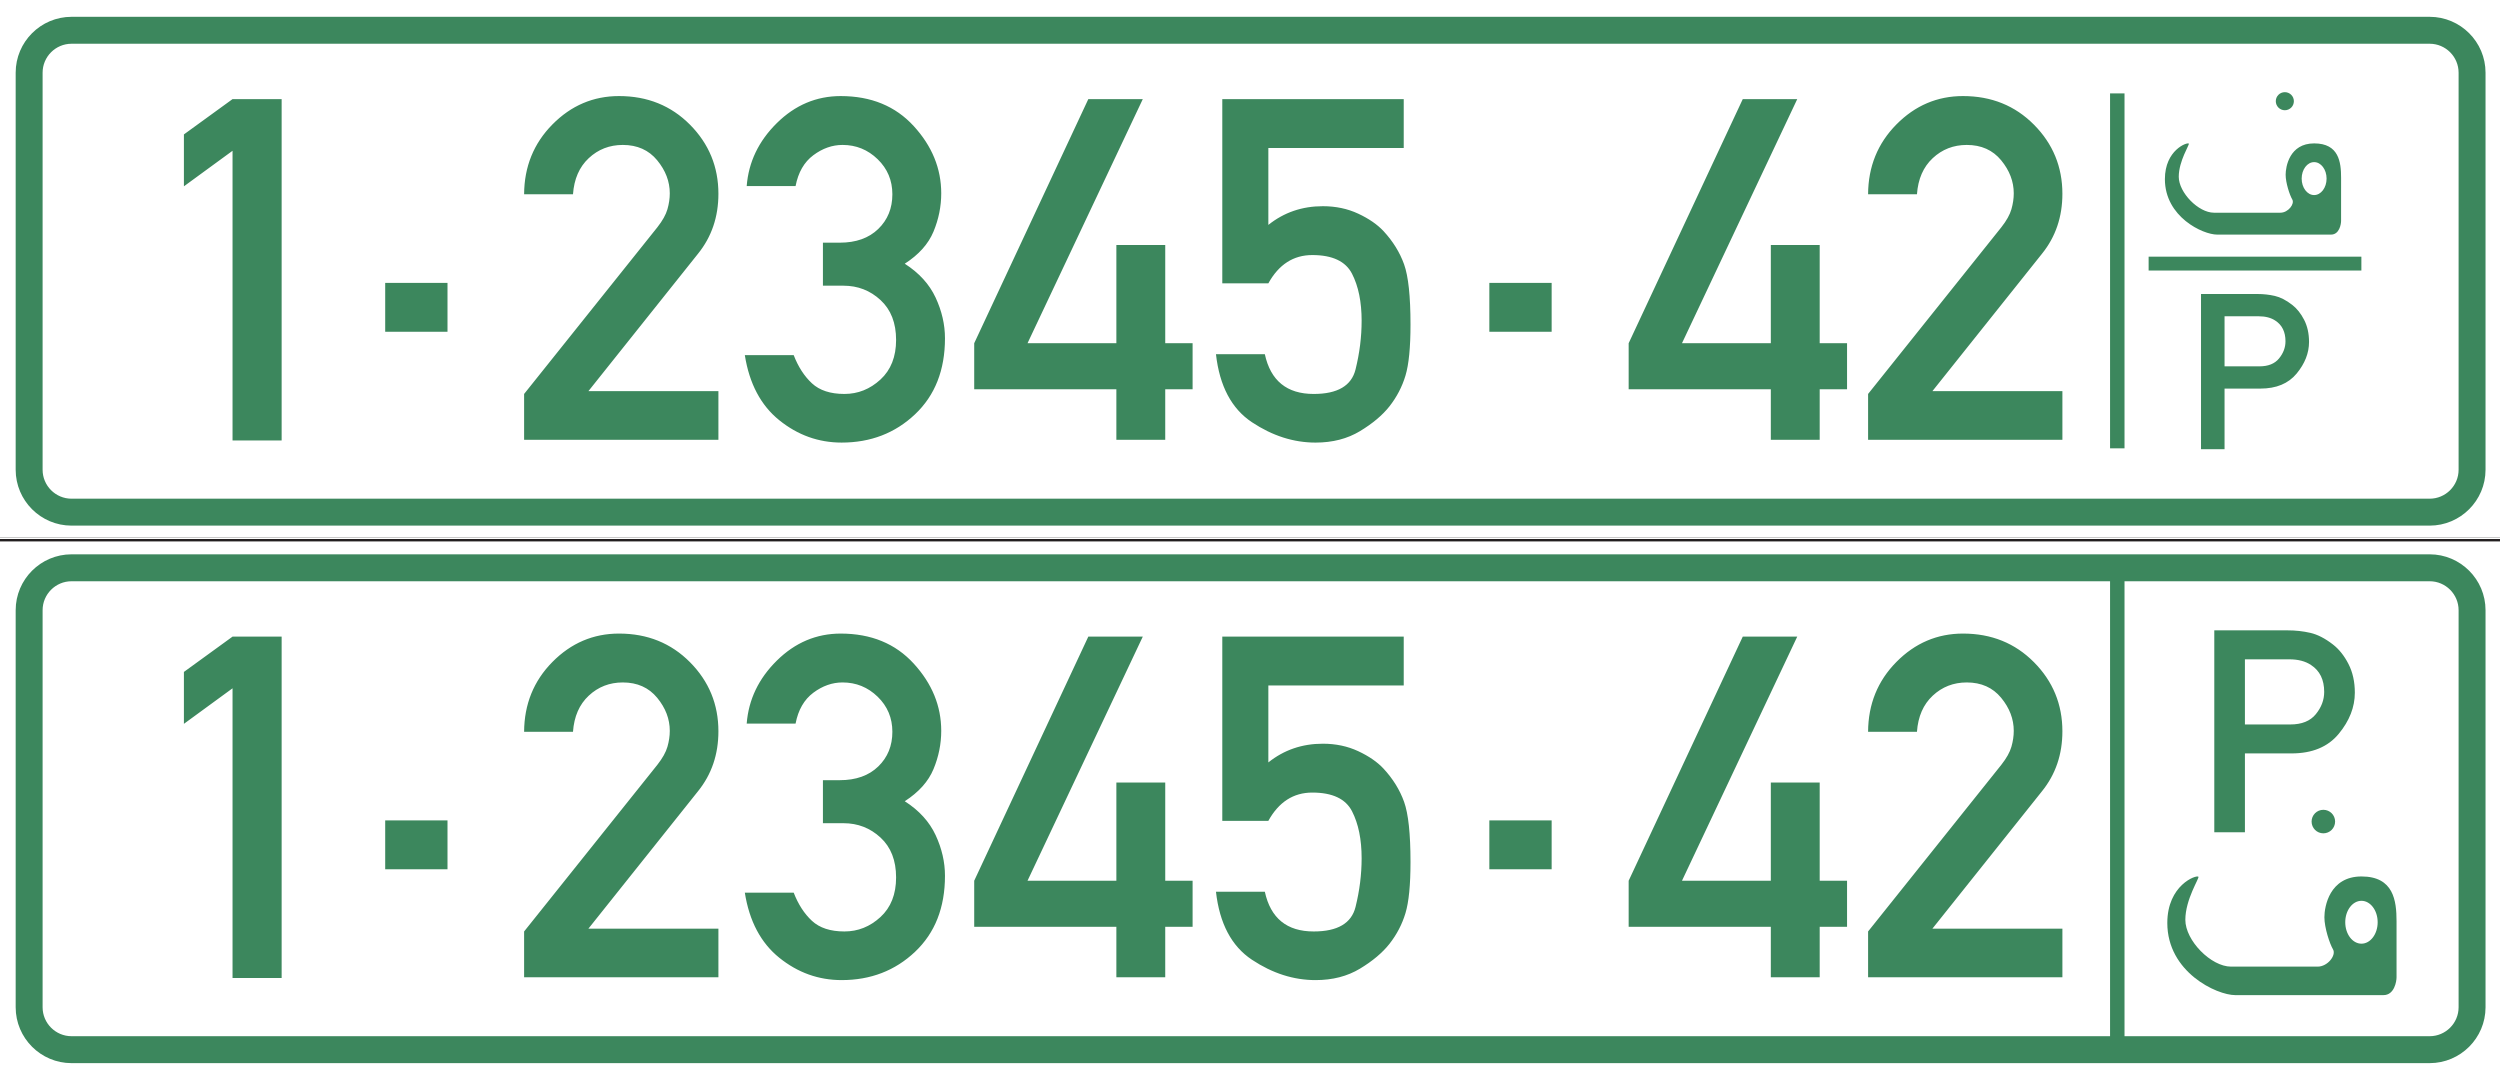
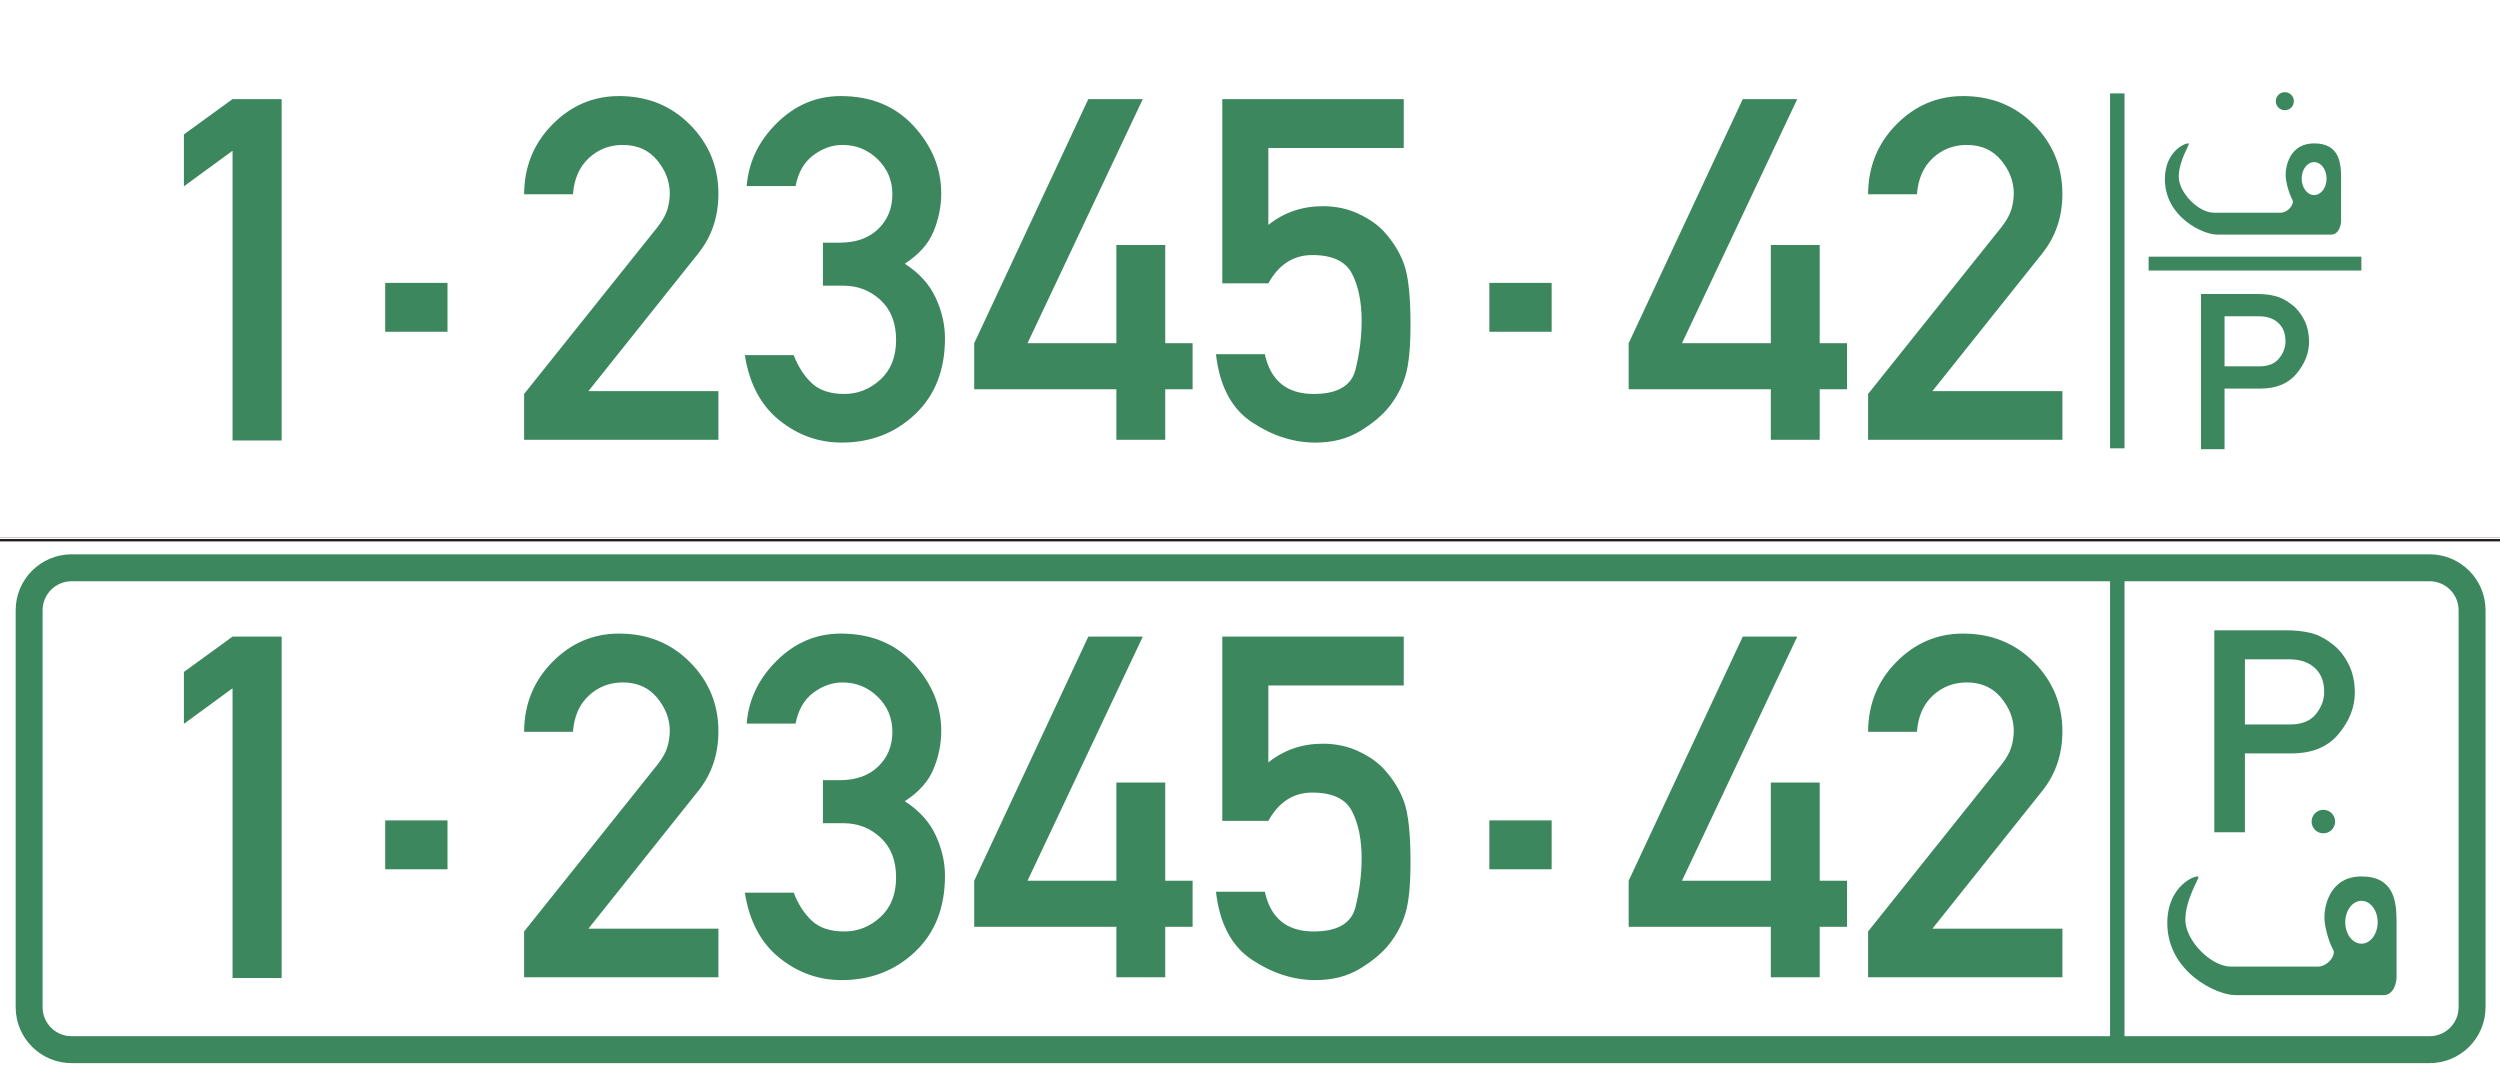
<svg xmlns="http://www.w3.org/2000/svg" width="1037" height="445.918" xml:space="preserve">
  <rect width="100%" height="100%" fill="#333333" stroke="none" />
  <path fill="#FFF" d="M0 0h1037v222.959H0z" />
  <path fill="#3C875D" d="M96.457 182.713V62.546L76.284 77.288V55.757l20.173-14.645h20.367v141.601H96.457zM217.4 182.422v-19.009l55.283-69.152c2.134-2.716 3.523-5.204 4.17-7.468.646-2.262.97-4.461.97-6.595 0-4.913-1.744-9.488-5.235-13.724-3.492-4.234-8.244-6.353-14.257-6.353-5.497 0-10.2 1.828-14.112 5.48-3.913 3.654-6.095 8.648-6.546 14.984H217.4c.064-11.444 3.979-21.095 11.735-28.951 7.759-7.856 16.973-11.784 27.642-11.784 11.769 0 21.58 3.961 29.438 11.881 7.854 7.921 11.782 17.474 11.782 28.66 0 9.57-2.812 17.846-8.438 24.829l-45.487 57.029h53.925v20.173H217.4zM341.35 118.508v-17.846h6.981c6.726 0 12.044-1.892 15.955-5.674 3.911-3.783 5.868-8.583 5.868-14.403 0-5.754-2.037-10.604-6.108-14.548-4.074-3.943-8.925-5.917-14.55-5.917-4.268 0-8.309 1.423-12.124 4.268-3.814 2.846-6.271 7.113-7.369 12.802h-20.271c.776-9.957 4.946-18.67 12.511-26.138 7.565-7.468 16.393-11.202 26.479-11.202 12.606 0 22.71 4.155 30.309 12.463 7.599 8.309 11.396 17.604 11.396 27.884 0 5.431-1.067 10.717-3.201 15.857-2.134 5.14-6.11 9.586-11.929 13.335 5.946 3.815 10.215 8.502 12.802 14.063 2.585 5.562 3.879 11.188 3.879 16.876 0 13.188-4.139 23.698-12.415 31.521-8.277 7.824-18.427 11.735-30.454 11.735-9.57 0-18.185-3.087-25.847-9.262s-12.433-15.179-14.308-27.013h20.271c1.875 4.851 4.396 8.746 7.564 11.688 3.166 2.941 7.661 4.413 13.48 4.413 5.625 0 10.604-1.988 14.936-5.966 4.331-3.978 6.498-9.456 6.498-16.438 0-7.047-2.148-12.56-6.448-16.534-4.303-3.979-9.426-5.967-15.372-5.967h-8.534v.003h.001zM404.101 161.474v-19.105l47.33-101.254h22.598l-47.813 101.254h36.854v-40.734h20.271v40.734h11.348v19.105H483.34v20.948h-20.271v-20.948h-58.968zM507.005 117.538V41.112h75.262v20.27h-56.155v31.909c6.465-5.172 13.998-7.759 22.6-7.759 5.364 0 10.265 1.035 14.691 3.104 4.431 2.07 7.938 4.495 10.523 7.274 3.88 4.204 6.707 8.777 8.486 13.724 1.775 4.946 2.666 13.272 2.666 24.975 0 9.506-.694 16.568-2.086 21.19-1.391 4.624-3.604 8.875-6.644 12.754-2.909 3.688-6.983 7.113-12.221 10.281s-11.381 4.752-18.43 4.752c-9.114 0-17.908-2.812-26.38-8.438-8.472-5.625-13.449-15.031-14.936-28.224h20.27c2.394 10.993 9.148 16.488 20.271 16.488 9.893 0 15.679-3.396 17.358-10.185 1.683-6.789 2.522-13.515 2.522-20.174 0-7.822-1.326-14.32-3.979-19.494-2.65-5.171-8.146-7.76-16.486-7.76-7.824 0-13.902 3.913-18.233 11.736l-19.099.003zM675.568 161.474v-19.105l47.33-101.254h22.598l-47.812 101.254h36.854v-40.734h20.271v40.734h11.347v19.105h-11.347v20.948h-20.271v-20.948h-58.97zM774.884 182.422v-19.009l55.281-69.152c2.136-2.716 3.523-5.204 4.172-7.468.646-2.262.97-4.461.97-6.595 0-4.913-1.745-9.488-5.237-13.724-3.491-4.234-8.243-6.353-14.257-6.353-5.496 0-10.2 1.828-14.111 5.48-3.913 3.654-6.096 8.648-6.547 14.984h-20.271c.062-11.444 3.977-21.095 11.733-28.951 7.758-7.856 16.975-11.784 27.644-11.784 11.768 0 21.58 3.961 29.436 11.881 7.856 7.921 11.784 17.474 11.784 28.66 0 9.57-2.812 17.846-8.438 24.829l-45.484 57.029h53.925v20.173h-80.6zM875.25 38.729h6v147.25h-6zM891.25 106.479h88.25v5.75h-88.25zM912.979 186.332v-64.381h23.376c2.503 0 4.911.265 7.225.795 2.312.53 4.723 1.769 7.227 3.712 1.942 1.502 3.594 3.572 4.949 6.208 1.354 2.637 2.03 5.692 2.03 9.169 0 4.596-1.717 8.971-5.146 13.124-3.435 4.153-8.447 6.229-15.046 6.229h-14.85v25.144h-9.765zm9.764-55.145v20.77h14.494c3.623 0 6.325-1.089 8.108-3.271 1.782-2.18 2.673-4.552 2.673-7.112 0-3.89-1.399-6.746-4.197-8.572-1.798-1.208-4.107-1.812-6.938-1.812h-14.141v-.003zM959.916 59.48c-10.25 0-11.832 9.667-11.832 13s1.666 8.417 2.75 10.25c1.082 1.833-1.668 5.5-4.918 5.5h-27.582c-6.419 0-14.584-8.333-14.584-14.917s4.562-13.355 4.166-13.75c-.666-.667-9.916 2.667-9.916 14.75 0 15.667 15.75 23 21.666 23h47.25c3.5 0 4.168-4.417 4.168-5.667V73.729c0-6.5-.918-14.249-11.168-14.249zm-.016 21.432c-2.854 0-5.167-3.059-5.167-6.833s2.313-6.833 5.167-6.833c2.854 0 5.167 3.059 5.167 6.833s-2.313 6.833-5.167 6.833z" />
  <circle fill="#3C875D" cx="947.75" cy="41.979" r="3.75" />
-   <path fill="#3C875D" d="M1007.818 218.03H29.681C16.9 218.03 6.5 207.631 6.5 194.851V30.154c0-12.782 10.397-23.181 23.181-23.181h978.138c12.781 0 23.182 10.399 23.182 23.181v164.697c-.001 12.78-10.401 23.179-23.183 23.179zM29.681 18.146c-6.622 0-12.008 5.386-12.008 12.008v164.697c0 6.621 5.386 12.006 12.008 12.006h978.138c6.621 0 12.008-5.385 12.008-12.006V30.154c0-6.622-5.387-12.008-12.008-12.008H29.681z" />
  <path fill="#3C875D" d="M159.78 137.614v-20.271h25.843v20.271H159.78zM617.78 137.614v-20.271h25.842v20.271H617.78z" />
  <path fill="#FFF" d="M0 222.959h1037v222.959H0z" />
  <path fill="#3C875D" d="M96.457 405.672V285.505l-20.173 14.742v-21.531l20.173-14.645h20.367v141.601H96.457zM217.4 405.381v-19.009l55.283-69.152c2.134-2.716 3.523-5.203 4.17-7.468.646-2.262.97-4.461.97-6.595 0-4.913-1.744-9.488-5.235-13.725-3.492-4.233-8.244-6.353-14.257-6.353-5.497 0-10.2 1.828-14.112 5.479-3.913 3.654-6.095 8.648-6.546 14.984H217.4c.064-11.443 3.979-21.095 11.735-28.951 7.759-7.855 16.973-11.783 27.642-11.783 11.769 0 21.58 3.961 29.438 11.881 7.854 7.92 11.782 17.474 11.782 28.66 0 9.569-2.812 17.846-8.438 24.828l-45.487 57.029h53.925v20.173H217.4zM341.35 341.467v-17.846h6.981c6.726 0 12.044-1.892 15.955-5.674 3.911-3.783 5.868-8.583 5.868-14.403 0-5.754-2.037-10.604-6.108-14.548-4.074-3.943-8.925-5.917-14.55-5.917-4.268 0-8.309 1.423-12.124 4.268-3.814 2.846-6.271 7.113-7.369 12.803h-20.271c.776-9.957 4.946-18.67 12.511-26.139 7.565-7.468 16.393-11.201 26.479-11.201 12.606 0 22.71 4.154 30.309 12.463s11.396 17.604 11.396 27.884c0 5.431-1.067 10.717-3.201 15.856-2.134 5.141-6.11 9.586-11.929 13.336 5.946 3.814 10.215 8.502 12.802 14.062 2.585 5.562 3.879 11.188 3.879 16.876 0 13.188-4.139 23.698-12.415 31.521-8.277 7.824-18.427 11.735-30.454 11.735-9.57 0-18.185-3.087-25.847-9.262s-12.433-15.179-14.308-27.013h20.271c1.875 4.851 4.396 8.746 7.564 11.688 3.166 2.941 7.661 4.413 13.48 4.413 5.625 0 10.604-1.988 14.936-5.966 4.331-3.978 6.498-9.456 6.498-16.438 0-7.047-2.148-12.56-6.448-16.534-4.303-3.979-9.426-5.967-15.372-5.967h-8.534v.003h.001zM404.101 384.433v-19.105l47.33-101.254h22.598l-47.813 101.254h36.854v-40.734h20.271v40.734h11.348v19.105H483.34v20.948h-20.271v-20.948h-58.968zM507.005 340.497v-76.426h75.262v20.27h-56.155v31.909c6.465-5.172 13.998-7.759 22.6-7.759 5.364 0 10.265 1.035 14.691 3.104 4.431 2.07 7.938 4.495 10.523 7.274 3.88 4.204 6.707 8.776 8.486 13.724 1.775 4.946 2.666 13.272 2.666 24.975 0 9.506-.694 16.568-2.086 21.19-1.391 4.624-3.604 8.875-6.644 12.754-2.909 3.688-6.983 7.113-12.221 10.281s-11.381 4.752-18.43 4.752c-9.114 0-17.908-2.812-26.38-8.438-8.472-5.625-13.449-15.031-14.936-28.224h20.27c2.394 10.993 9.148 16.488 20.271 16.488 9.893 0 15.679-3.396 17.358-10.185 1.683-6.789 2.522-13.515 2.522-20.174 0-7.822-1.326-14.32-3.979-19.494-2.65-5.172-8.146-7.76-16.486-7.76-7.824 0-13.902 3.913-18.233 11.736l-19.099.003zM675.568 384.433v-19.105l47.33-101.254h22.598l-47.812 101.254h36.854v-40.734h20.271v40.734h11.347v19.105h-11.347v20.948h-20.271v-20.948h-58.97zM774.884 405.381v-19.009l55.281-69.152c2.136-2.716 3.523-5.203 4.172-7.468.646-2.262.97-4.461.97-6.595 0-4.913-1.745-9.488-5.237-13.725-3.491-4.233-8.243-6.353-14.257-6.353-5.496 0-10.2 1.828-14.111 5.479-3.913 3.654-6.096 8.648-6.547 14.984h-20.271c.062-11.443 3.977-21.095 11.733-28.951 7.758-7.855 16.975-11.783 27.644-11.783 11.768 0 21.58 3.961 29.436 11.881 7.856 7.92 11.784 17.474 11.784 28.66 0 9.569-2.812 17.846-8.438 24.828l-45.484 57.029h53.925v20.173h-80.6zM875.25 235.647h6v199.332h-6zM918.488 345.231V261.47h30.413c3.256 0 6.39.344 9.399 1.034 3.009.689 6.144 2.301 9.401 4.829 2.527 1.954 4.676 4.647 6.439 8.077 1.761 3.43 2.642 7.405 2.642 11.929 0 5.979-2.233 11.671-6.694 17.074-4.469 5.404-10.99 8.105-19.575 8.105h-19.32v32.712h-12.705zm12.704-71.745v27.021h18.857c4.714 0 8.229-1.417 10.549-4.257 2.319-2.836 3.478-5.922 3.478-9.253 0-5.061-1.82-8.777-5.461-11.152-2.339-1.572-5.344-2.357-9.025-2.357h-18.397v-.002z" />
  <g fill="#3C875D">
    <path d="M979.555 363.554c-13.336 0-15.395 12.578-15.395 16.913 0 4.338 2.168 10.952 3.578 13.336 1.408 2.386-2.17 7.155-6.398 7.155h-35.885c-8.352 0-18.975-10.84-18.975-19.406 0-8.565 5.936-17.375 5.421-17.889-.867-.869-12.901 3.469-12.901 19.19 0 20.382 20.491 29.923 28.188 29.923h61.474c4.554 0 5.423-5.747 5.423-7.374v-23.309c-.001-8.456-1.195-18.539-14.53-18.539zm-.023 27.884c-3.712 0-6.722-3.98-6.722-8.891 0-4.909 3.01-8.89 6.722-8.89 3.714 0 6.723 3.98 6.723 8.89 0 4.911-3.009 8.891-6.723 8.891z" />
    <circle cx="963.726" cy="340.786" r="4.879" />
  </g>
  <path fill="#3C875D" d="M1007.818 440.989H29.681C16.9 440.989 6.5 430.59 6.5 417.81V253.112c0-12.781 10.397-23.18 23.181-23.18h978.138c12.781 0 23.182 10.398 23.182 23.18V417.81c-.001 12.78-10.401 23.179-23.183 23.179zM29.681 241.104c-6.622 0-12.008 5.387-12.008 12.008V417.81c0 6.621 5.386 12.006 12.008 12.006h978.138c6.621 0 12.008-5.385 12.008-12.006V253.112c0-6.621-5.387-12.008-12.008-12.008H29.681z" />
  <path fill="#3C875D" d="M159.78 360.573v-20.271h25.843v20.271H159.78zM617.78 360.573v-20.271h25.842v20.271H617.78z" />
-   <path fill="#231F20" d="M0 223.58h1037v1H0z" />
+   <path fill="#231F20" d="M0 223.58h1037v1H0" />
</svg>